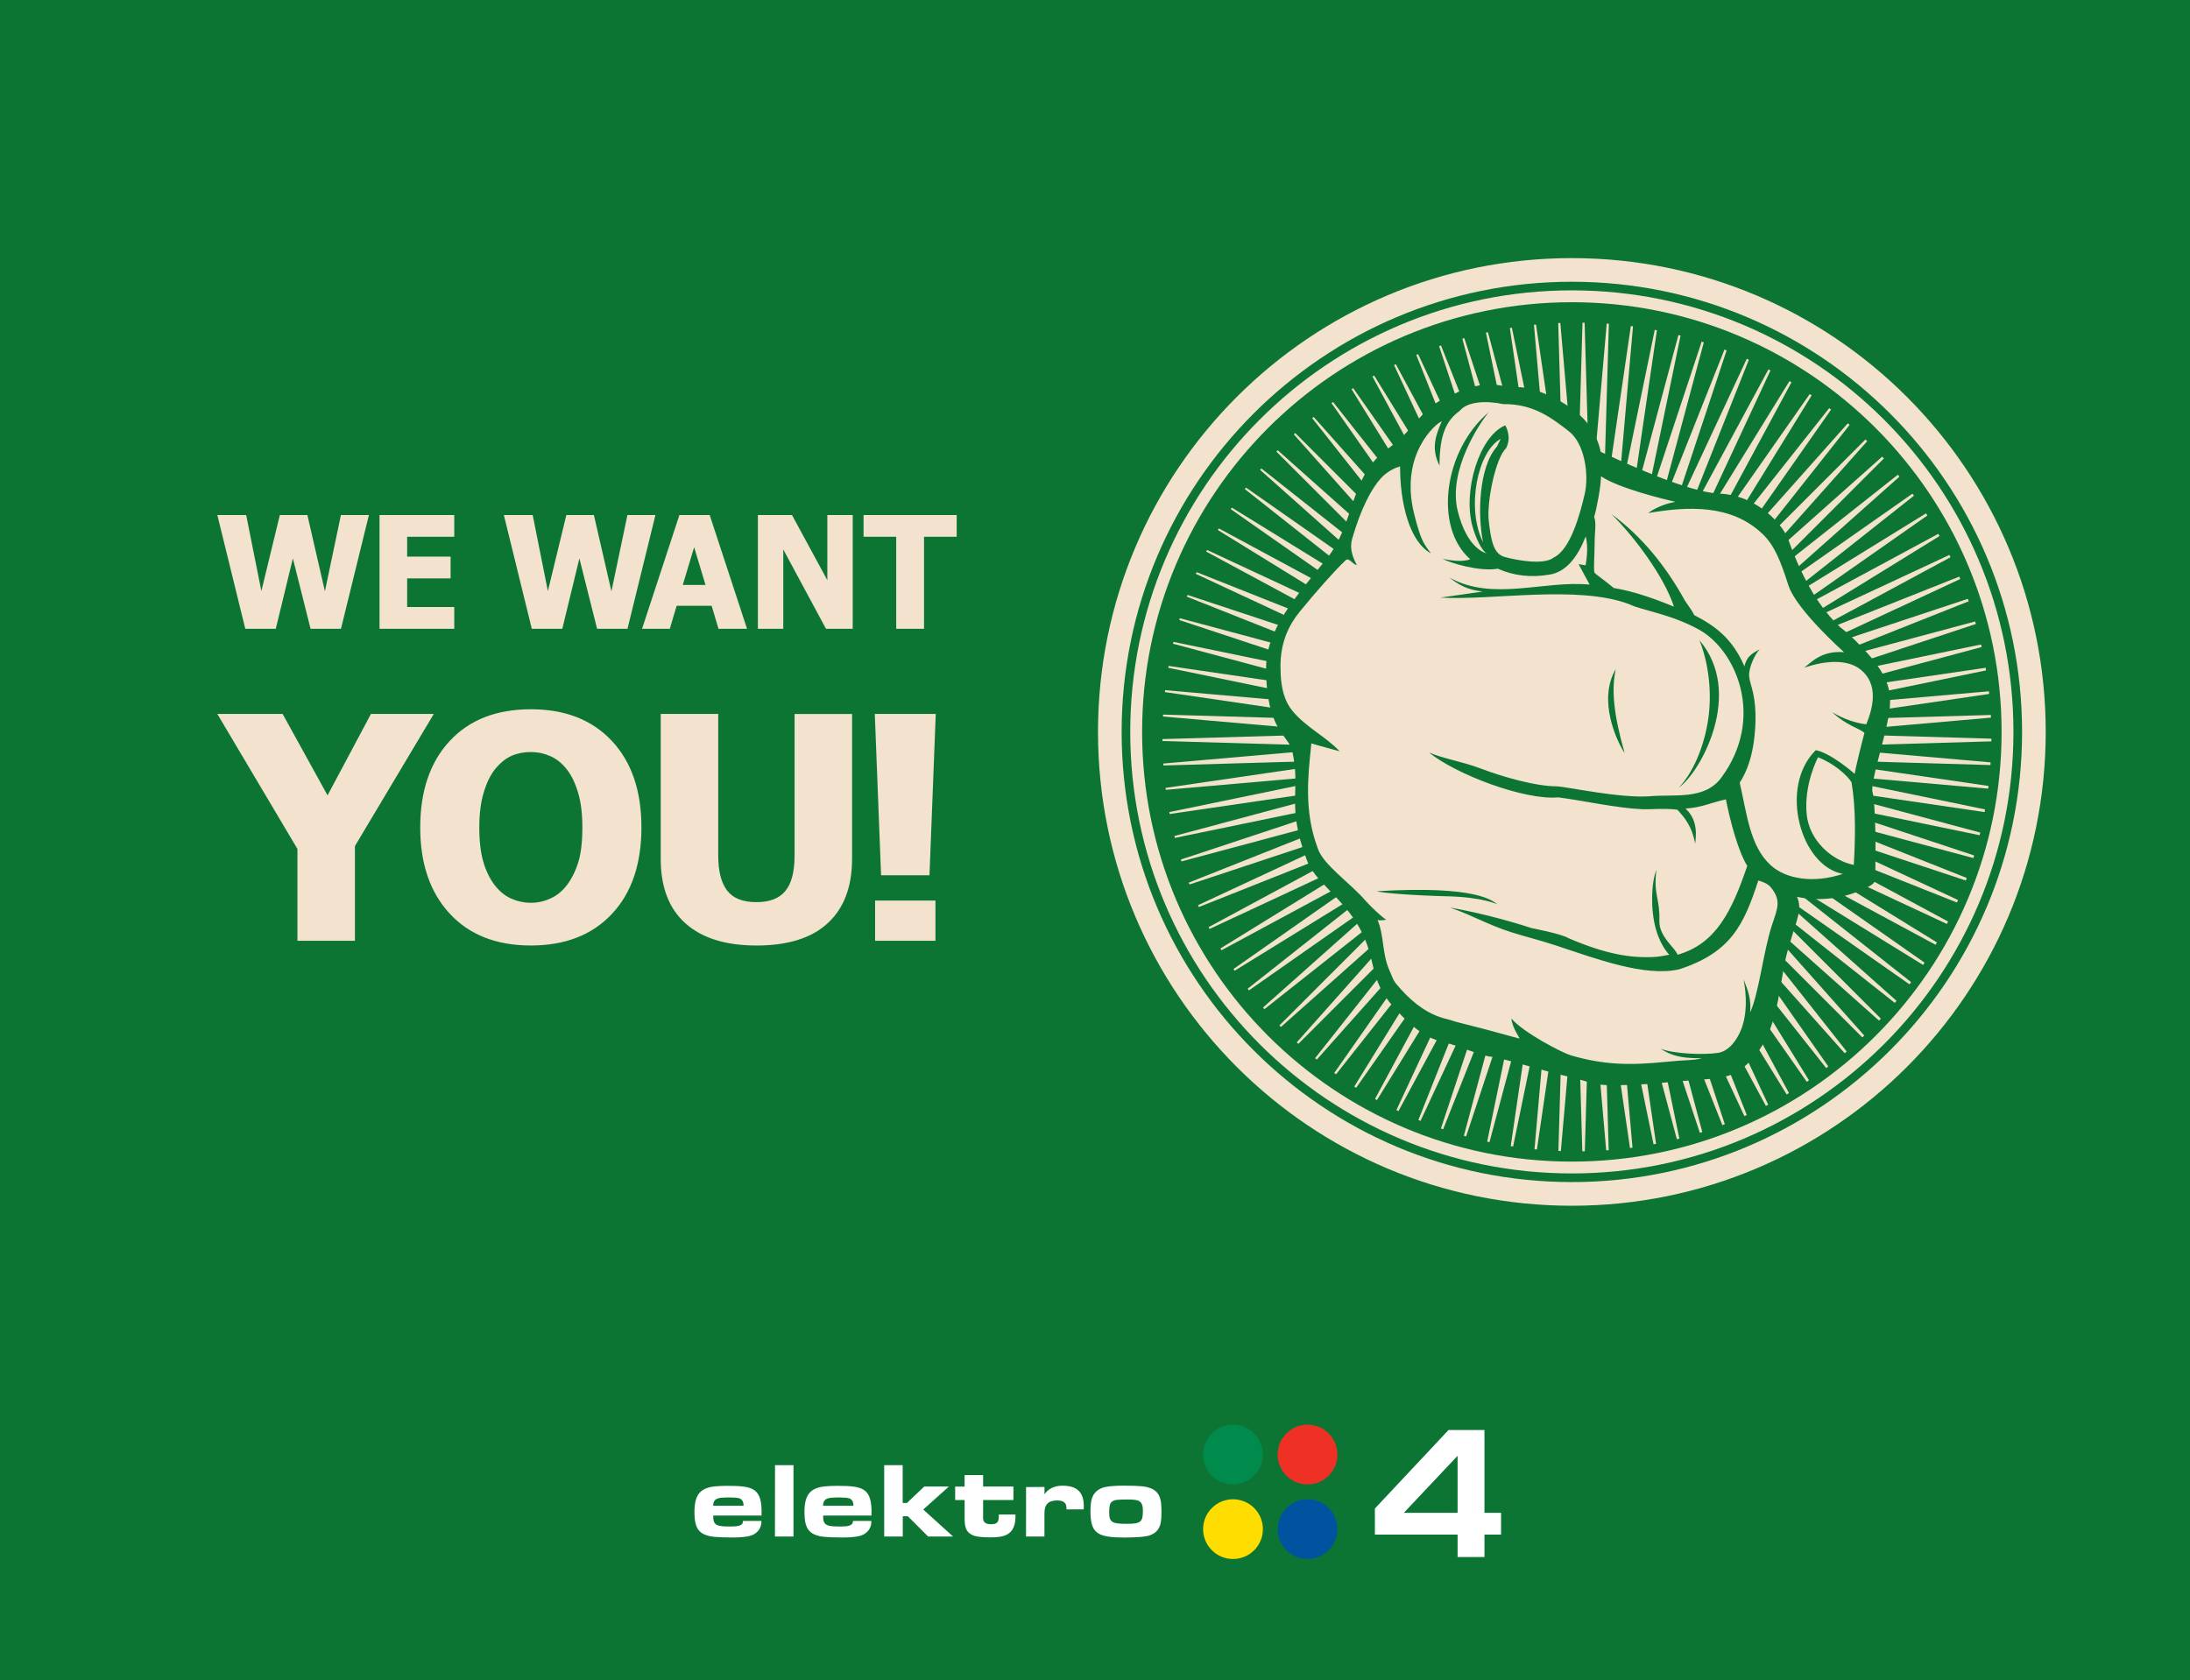
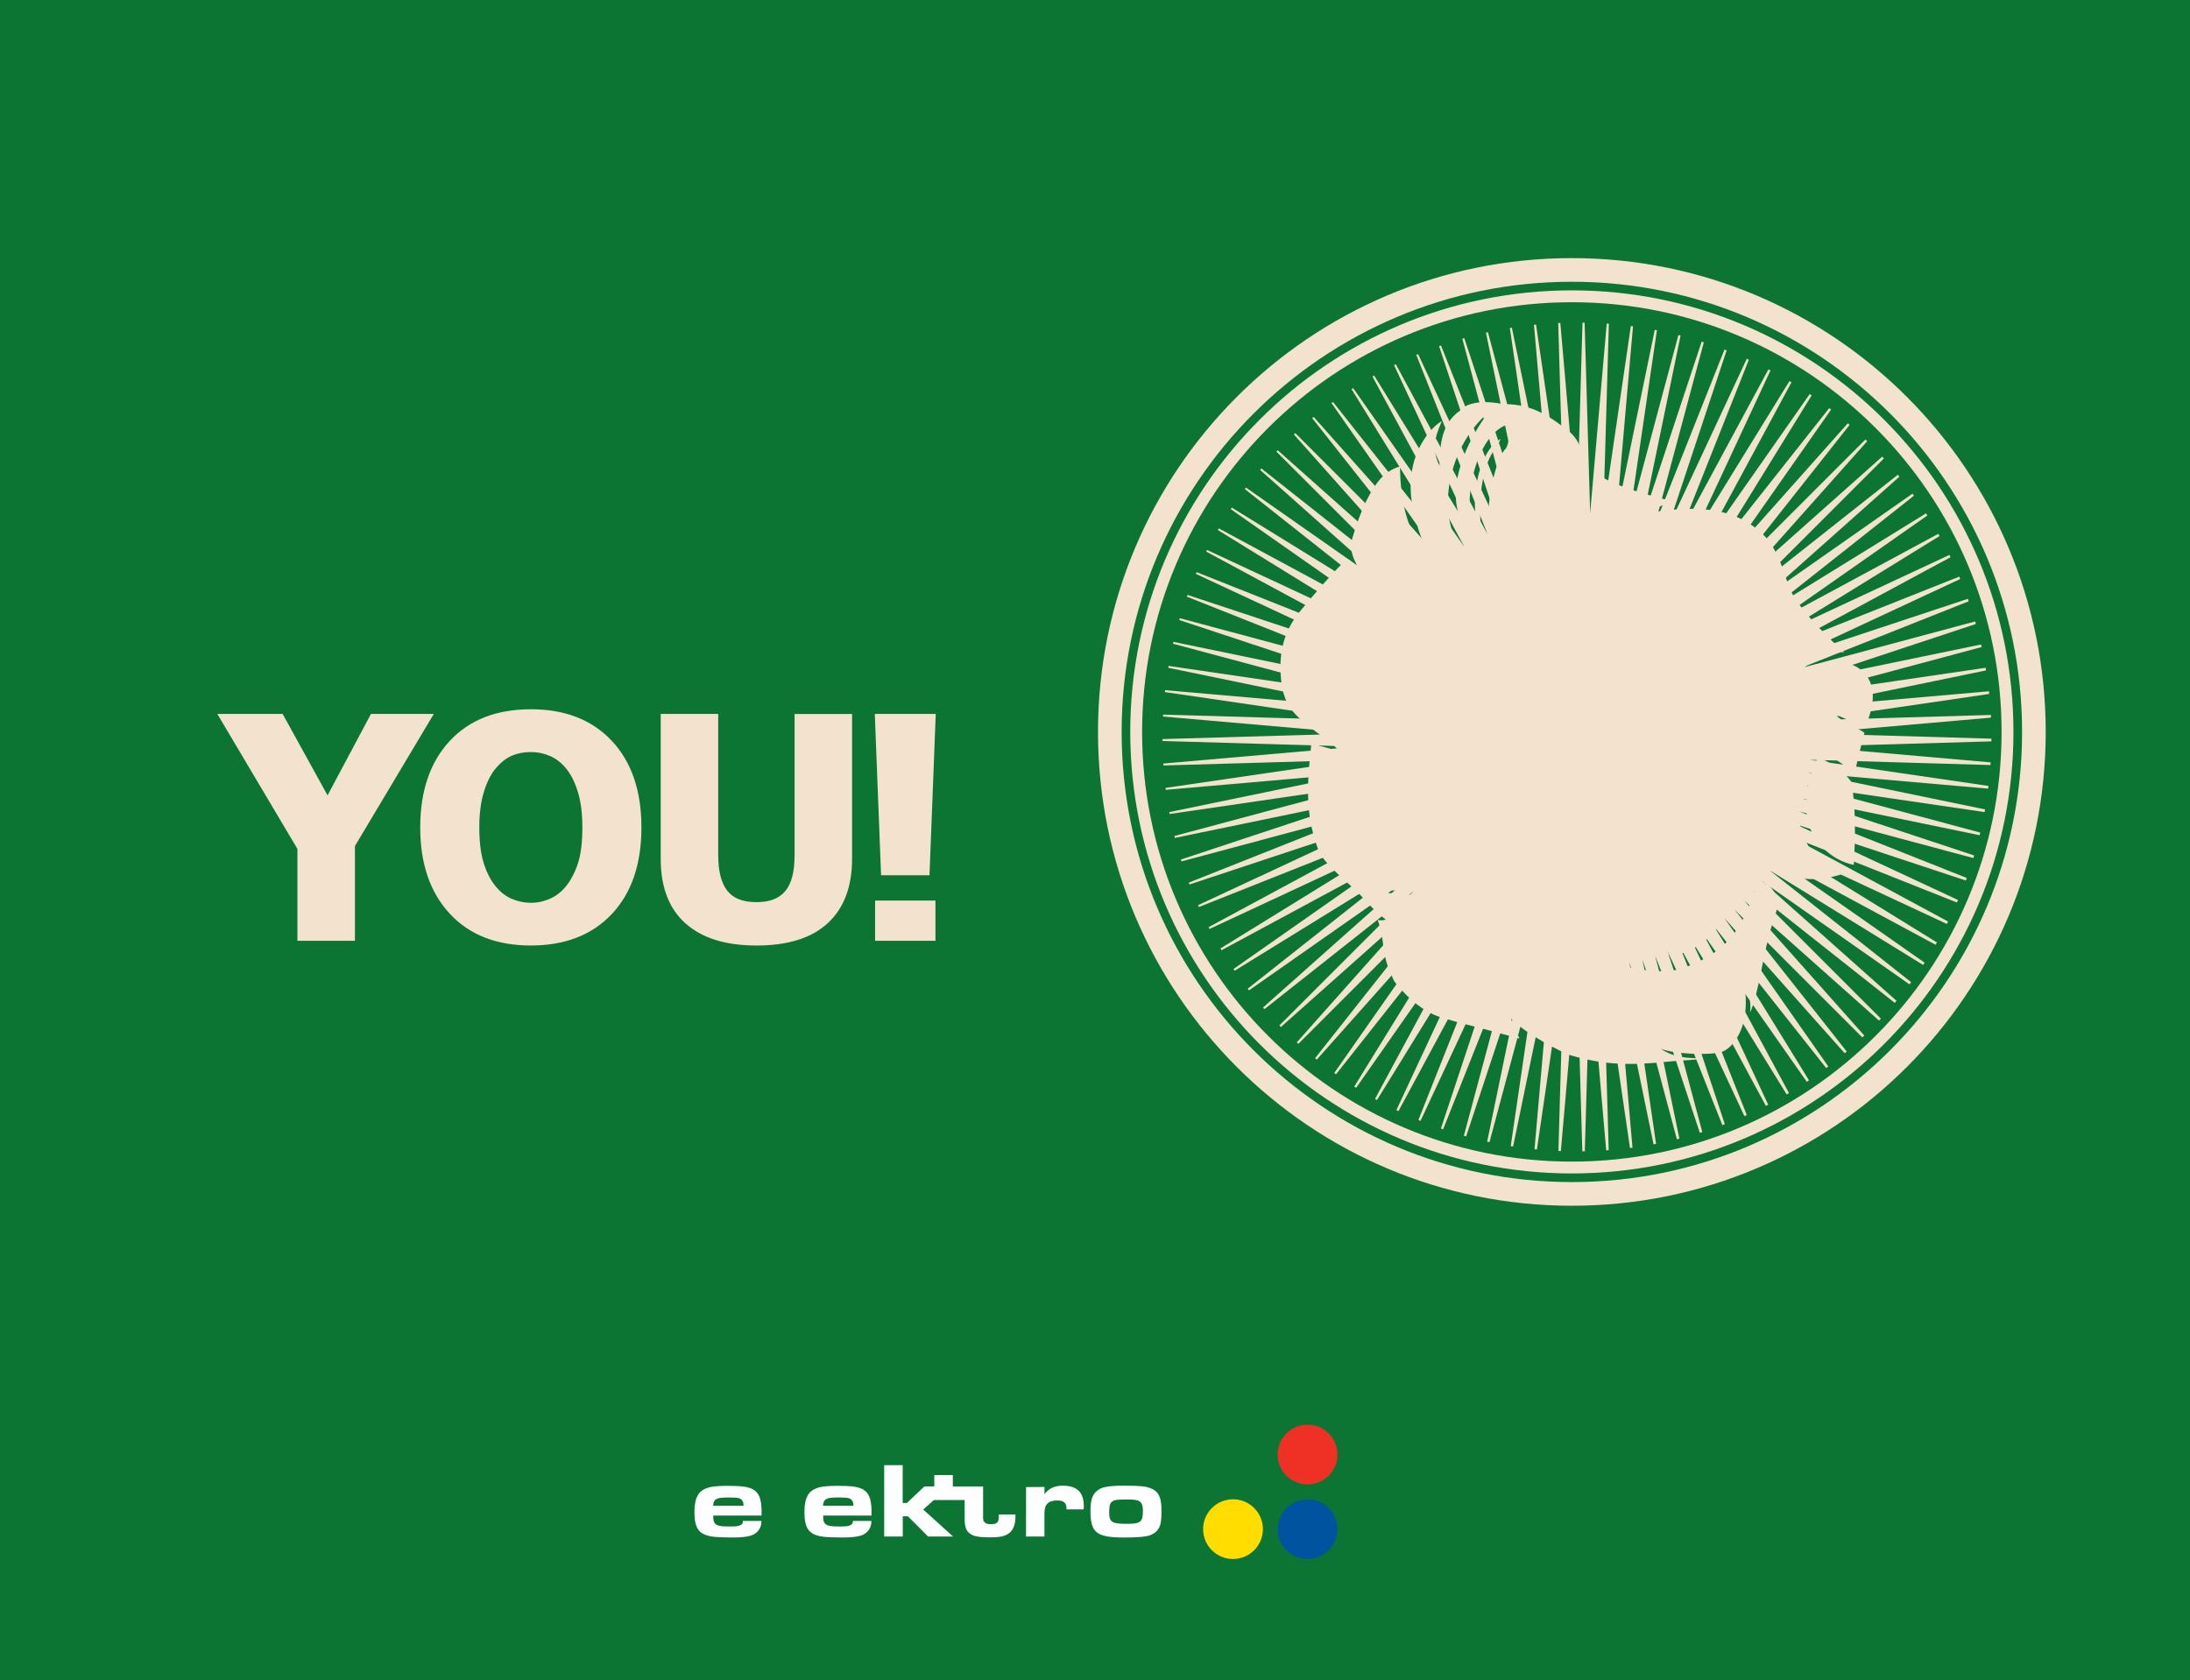
<svg xmlns="http://www.w3.org/2000/svg" viewBox="0 0 855 656">
  <defs>
    <style>      .cls-1 {        fill: #fd0;      }      .cls-2 {        fill: #fff;      }      .cls-2, .cls-3, .cls-4 {        fill-rule: evenodd;      }      .cls-5 {        fill: #008a4b;      }      .cls-6, .cls-4 {        fill: #0c7534;      }      .cls-7, .cls-3 {        fill: #f2e2ce;      }      .cls-8 {        fill: #ee3124;      }      .cls-9 {        fill: #00549f;      }    </style>
  </defs>
  <g>
    <g id="Layer_1">
      <rect class="cls-6" width="855" height="656" />
      <path class="cls-3" d="M613.66,100.78c102.16,0,185.01,82.84,185.01,185s-82.85,185-185.01,185-184.99-82.84-184.99-185,82.84-185,184.99-185h0ZM613.66,110.01c97.06,0,175.78,78.71,175.78,175.77s-78.72,175.76-175.78,175.76-175.76-78.71-175.76-175.76,78.7-175.77,175.76-175.77h0Z" />
      <path class="cls-3" d="M613.66,113.37c95.21,0,172.41,77.2,172.41,172.4s-77.21,172.4-172.41,172.4-172.4-77.21-172.4-172.4,77.2-172.4,172.4-172.4h0ZM613.66,118c92.65,0,167.78,75.13,167.78,167.78s-75.14,167.77-167.78,167.77-167.77-75.13-167.77-167.77,75.13-167.78,167.77-167.78h0Z" />
      <path class="cls-3" d="M618.65,125.96l2.16,74.4,6.47-74.02.84.06-2.16,74.26,10.74-73.37.84.12-6.46,73.86,14.96-72.48.84.16-10.72,73.2,19.11-71.33.84.21-14.94,72.32,23.18-69.96.84.27-19.08,71.16,27.14-68.33.84.32-23.13,69.77,31-66.49.81.38-27.08,68.15,34.73-64.41.8.42-30.92,66.31,38.32-62.14.79.47-34.65,64.25,41.77-59.66.76.53-38.23,61.97,45.07-57,.74.57-41.67,59.51,48.2-54.16.71.62-44.96,56.85,51.14-51.15.69.67-48.08,54.01,53.92-47.98.66.71-51.04,51.02,56.51-44.68.61.76-53.8,47.87,58.89-41.23.58.79-56.38,44.58,61.08-37.68.53.84-58.77,41.14,63.04-33.99.49.87-60.95,37.59,64.8-30.22.44.9-62.93,33.93,66.34-26.36.38.93-64.68,30.16,67.65-22.42.34.96-66.23,26.3,68.73-18.42.29.98-67.54,22.37,69.57-14.37.22,1.01-68.61,18.38,70.18-10.29.17,1.02-69.45,14.34,70.56-6.18c.04.35.08.69.11,1.04l-70.08,10.26,70.72-2.06.04,1.05-70.47,6.16,70.64,2.05v1.05s-70.64,2.05-70.64,2.05l70.33,6.15-.07,1.05-70.56-2.06,69.81,10.22-.12,1.05-70.29-6.15,69.07,14.26-.19,1.04-69.77-10.23,68.09,18.24-.25,1.03-69.03-14.26,66.89,22.16-.31,1.02-68.06-18.24,65.48,26.01-.36,1-66.88-22.16,63.83,29.76-.42.98-65.45-26.01,61.98,33.43-.47.95-63.82-29.76,59.94,36.97-.53.92-61.99-33.42,57.7,40.4-.58.89-59.95-36.97,55.27,43.69-.63.86-57.72-40.42,52.66,46.85-.69.81-55.29-43.72,49.87,49.86-.72.78-52.68-46.89,46.92,52.72-.76.73-49.91-49.92,43.82,55.42-.8.68-46.97-52.78,40.57,57.93-.82.64-43.88-55.49,37.18,60.28-.87.58-40.62-58.02,33.66,62.41-.9.53-37.22-60.36,30.01,64.36-.91.48-33.71-62.53,26.27,66.11-.94.41-30.06-64.47,22.42,67.63-.96.36-26.3-66.23,18.47,68.93-.96.31-22.45-67.76,14.46,70.02-.98.24-18.5-69.06,10.38,70.85-.98.19-14.48-70.14,6.26,71.46-.98.13-10.4-71,2.09,71.84-.98.07-6.26-71.61-2.09,71.97h-.97s-2.09-71.97-2.09-71.97l-6.29,71.88-.96-.04,2.1-72.14-10.48,71.56-.95-.08,6.31-72.08-14.66,71-.93-.15,10.51-71.75-18.8,70.19-.91-.19,14.7-71.18-22.91,69.14-.89-.24,18.86-70.38-26.95,67.85-.87-.3,22.97-69.31-30.92,66.31-.84-.34,27.02-68.01-34.8,64.55-.81-.39,31-66.47-38.57,62.54-.78-.43,34.88-64.69-42.23,60.33-.75-.47,38.67-62.69-45.77,57.89-.71-.51,42.34-60.46-49.16,55.24-.67-.54,45.88-58.02-52.4,52.41-.62-.58,49.27-55.37-55.47,49.37-.59-.61,52.52-52.51-58.37,46.16-.55-.63,55.61-49.48-61.08,42.77-.5-.65,58.51-46.25-63.6,39.23-.46-.67,61.23-42.87-65.91,35.54-.41-.7,63.74-39.31-67.99,31.7-.37-.71,66.05-35.61-69.85,27.76-.32-.73,68.13-31.76-71.46,23.68-.28-.73,69.98-27.79-72.83,19.52-.23-.74,71.59-23.72-73.95,15.28-.18-.75,72.94-19.54-74.8,10.96-.14-.75,74.04-15.29-75.4,6.6-.09-.76,74.89-10.96-75.72,2.21-.05-.76,75.47-6.6-75.79-2.2v-.75s75.79-2.2,75.79-2.2l-75.61-6.61.04-.75,75.88,2.21-75.16-11,.08-.75,75.68,6.63-74.45-15.37.12-.73,75.23,11.03-73.49-19.69.17-.72,74.51,15.39-72.25-23.93.21-.71,73.52,19.7-70.76-28.1.24-.69,72.28,23.95-69.01-32.17.29-.67,70.76,28.11-67.01-36.13.33-.65,69,32.18-64.79-39.95.38-.64,66.99,36.12-62.32-43.63.4-.62,64.75,39.95-59.66-47.17.45-.59,62.29,43.62-56.78-50.52.48-.57,59.61,47.14-53.72-53.7.52-.54,56.73,50.49-50.45-56.69.55-.51,53.66,53.67-47.04-59.49.58-.48,50.41,56.66-43.46-62.06.61-.44,46.98,59.43-39.74-64.41.63-.42,43.41,62.01-35.89-66.55.67-.37,39.68,64.35-31.92-68.44.69-.35,35.84,66.47-27.85-70.1.72-.29,31.87,68.34-23.69-71.48.74-.26,27.79,69.98-19.46-72.63.76-.22,23.64,71.37-15.18-73.5.78-.17,19.42,72.48-10.86-74.11.79-.13,15.14,73.35-6.52-74.48.81-.08,10.83,73.96-2.17-74.57.82-.03,6.5,74.3,2.16-74.41h.83Z" />
-       <path class="cls-4" d="M624.89,176.37c-.67-3.96-3.05-8.5-5.38-11.41-6.37-7.93-22.4-15.28-29.19-13.55-3.82-.73-11.11-3.46-22.95,2.55-4.94,1.76-8.7,4.62-11.36,7.3-5.25,5.27-7.71,9.43-13.77,13.61-15.7,10.85-12.78,29-24.29,43.27-12.05,14.93-23.65,27.52-23.65,42.77,0,24.39,8.83,26.23,10.17,32.16,3.58,15.96-2.43,20.92,5.64,42.49,2.69,8.24,14.06,14.89,20.62,26.66,7.11,12.76,3.24,19.82,13.55,31.22,5.37,5.95,11.41,11.65,18.88,13.36,6.97,1.59,15.04,5.64,19.66,5.87,6.98,1.34,21.57,6,29.25,7.63,5.31,1.13,10.09,3.33,15.48,3.4,7.06.09,14.25-.16,23.84-1.13,13.36-1.35,20.92-.79,26.75-3.92,18.28-12.52,15.2-34.81,20.93-51.36,2.32-8.02,4.68-12.28,2.5-17.13,9.04,2.06,19.93.47,28.18-4.1,2.53-1.4,2.35-1.98,2.39-4.81.13-7.64.29-27.03-1.22-32.67.11-7.09,7.07-26.08,6.99-34.5.2-5.92-2.37-12.01-9.2-19.42-2.67-2.9-5.85-6.32-9.99-9.54-3.84-3.33-8.02-8.72-11.14-13.94-4.71-7.9-7.73-15.91-9.1-19.64-1.75-6.2-12.31-18.21-27.15-18.8-12.58-.5-37.88-12.45-46.44-16.34h0Z" />
-       <path class="cls-7" d="M144.03,201.09l-10.91,44.41h-11.87l-6.91-27.47-6.67,27.47h-11.91l-10.91-44.41h11.26l5.93,29.7,7.21-29.7h10.75l6.85,29.79,6.25-29.79h10.95ZM148.17,245.5v-44.41h29.18v8.49h-18.39v7.76h16.96v8.49h-16.96v11.18h18.39v8.49h-29.18ZM255.89,201.09l-10.91,44.41h-11.87l-6.91-27.47-6.67,27.47h-11.91l-10.91-44.41h11.26l5.93,29.7,7.21-29.7h10.75l6.85,29.79,6.25-29.79h10.95ZM250.67,245.5l14.58-44.41h11.82l14.58,44.41h-11.14l-2.68-8.98h-13.66l-2.67,8.98h-10.83ZM275.44,228.39l-4.44-14.73-4.44,14.73h8.88ZM332.9,245.5h-10.43l-16.67-30.96v30.96h-9.91v-44.41h13.31l13.8,25.44v-25.44h9.91v44.41h0ZM349.89,245.5v-35.92h-12.75v-8.49h36.36v8.49h-12.75v35.92h-10.86Z" />
      <path class="cls-7" d="M169.36,278.76l-30.79,51.58v37h-22.45v-35.87l-31.28-52.72h25.5l17.54,31.8,16.95-31.8h24.54ZM250.42,323.07c0,14.32-3.84,25.59-11.55,33.8-7.71,8.2-18.26,12.3-31.65,12.3s-24-4.16-31.67-12.47c-7.67-8.3-11.49-19.51-11.49-33.63s3.82-25.47,11.49-33.73c7.67-8.27,18.22-12.41,31.67-12.41s23.94,4.13,31.65,12.35c7.71,8.23,11.55,19.5,11.55,33.79h0ZM227.36,323.01c0-5.26-.55-9.77-1.66-13.46-1.08-3.71-2.56-6.76-4.39-9.14-1.92-2.41-4.09-4.16-6.5-5.2-2.43-1.06-4.93-1.58-7.53-1.58-2.76,0-5.27.49-7.5,1.46-2.25.97-4.4,2.7-6.48,5.2-1.84,2.29-3.33,5.36-4.46,9.16-1.15,3.82-1.72,8.37-1.72,13.63s.53,9.95,1.61,13.55c1.08,3.59,2.56,6.6,4.44,9.02,1.92,2.46,4.11,4.22,6.54,5.26,2.43,1.06,4.95,1.59,7.57,1.59s5.19-.57,7.67-1.71c2.47-1.12,4.62-2.88,6.42-5.26,1.92-2.58,3.39-5.59,4.44-9.02,1.04-3.43,1.55-7.92,1.55-13.48h0ZM295.29,369.17c-11.99,0-21.21-2.88-27.67-8.63-6.44-5.75-9.67-14.15-9.67-25.22v-56.56h22.45v55.22c0,6.15,1.16,10.72,3.49,13.75,2.33,3.01,6.11,4.51,11.39,4.51s8.89-1.44,11.31-4.34c2.41-2.88,3.62-7.54,3.62-13.91v-55.22h22.45v56.5c0,10.91-3.15,19.29-9.45,25.14-6.28,5.85-15.6,8.77-27.93,8.77h0ZM365.33,278.76l-2.45,63h-18.9l-2.45-63h23.8ZM365.21,367.34h-23.56v-15.72h23.56v15.72h0Z" />
      <path class="cls-3" d="M630.8,261.27c-1.8,8.44-.71,17.96,3.47,32.77-3.14-4.75-10.55-20.71-3.47-32.77h0ZM679.22,305.57c3.09-4.71,4.86-10.68,5.63-17.02.79-6.63.88-13.76-.98-20.23-.58-2.03-1.13-3.83-.99-5.36.34-3.42,2.45-7.72,4.13-9.47-2.31,1.47-4.89,2.19-5.96,6.67-4.78-10.89-11.25-15.66-19.6-19.99-1.19-2.44-3.04-4.58-3.81-5.97-7.09-12.78-16.42-24.65-28.52-33.46,8.66,8.47,20.56,24.28,24.42,36.14-7.77-3.19-15.6-5.99-23.52-7.3-3.15-2.68-7.14-5.41-7.46-5.95-.53-.88,0-6.69,0-11.47s.76-7.74-.18-10.34c1.12-3.76,2.59-11.92,2.69-15.86,6.7,4.66,25.16,9.11,29.05,9.99-4.9.81-8.92,3.03-10.65,4.37,15.51-2.64,32.37-3.5,44.57,8.09,4.73,4.5,7.03,10.33,10.26,20.38,3.33,9.63,21.66,25.87,21.66,25.87-8.7-.74-12.65,3.81-15.57,6.04,8.36-2.87,16.99-3.39,22.11.81,6.84,5.6,4.93,14.45,2.11,21.31-4.67-.6-9.08-2.24-13.28-4.73,5.47,5.15,10.7,6.34,12.58,8.06-.79,2.86-3.36,13.06-3.81,16.01,0,0-9.14-8.11-15.2-9.26-14.56,14.39-5.95,45.31,10.58,48.31-11.27,3.76-22.1,2.13-28.14-3.35-8.29-7.51-9.38-20.57-12.14-32.28h0ZM705.37,318.1c-1.24-11.83,4.41-22.42,4.41-22.42,6.12,2.35,11.19,6.83,13.07,9.71,1.75,10.18,1.49,22.13.89,32.31-8.8-1.75-17.33-9.65-18.37-19.6h0ZM579,211.73c-2.15-10.52-1.77-29.27,5.43-37.37.55-1.2,1.13-2.18,1.44-2.99-8.99,4.81-13.55,26.99-6.87,40.36h0ZM663.46,249.96c2.02,4.74,5.07,15.55,3.74,28.49-1.04,10.06-5.13,22.09-11.72,29.03,8.57-6.07,25.51-37.04,7.98-57.52h0ZM537.47,347.97c1.84.66,14.08,1.67,27.73,1.99,13.65.32,19.46,3.15,19.46,3.15-1.85-1.12-7.17-7.54-47.19-5.13h0ZM646.67,339.7c-1.21,9.78,1.43,10.97,1.17,19.83-.19,6.25,6.24,10.55,7.11,13.26,14.91-4.3,21.08-16.74,27.2-34.7-3.53-5.64-6.69-17.52-8.34-25.98-6.08,1.33-9.2,3.15-15.78,3.59,5.1,4.59,4.07,11.01,3.79,13.65-1.37-6.88-3.95-9.87-6.95-13.2-4.46-.64-10.92-.07-13.56-.19-10.38-.44-22.65-3.31-32.98-4.63-13.08,1.2-39.92-8.94-50.45-17.54,5.27,2.35,12.95,3.53,20.24,6.29,8.21,3.11,21.35,7,29.99,6.95,5,.44,24.09,4.58,35.57,3.9,9.81-.95,21.75,1.65,28.36-7.32,17.15-23.27,5.9-49.59-8.64-57.72-11.05-6.16-22.51-7.59-27.18-9.92-20.2-7.77-54.2-1.38-73.92-2.65,4.73-.59,11.48-1.66,16.54-2.35-4.15-.58-7.62-1.24-13.04-5.49,17.06,9.49,36.79,1.04,54.82,2.78-1.45-2.66-2.89-5.32-4.33-7.98l2.73.44c.64-3.49.97-7.95.05-11.26-3.05,7.77-7.41,13.76-14,14.88-7.24,1.24-13.95.53-20.31-2.29-7.24,1.23-18.46-2.2-21.64-3.89,2.88.68,7.98,1.39,10.87.18-14.33-12.48-10.34-42.55,7.24-57.38-3.56,4.23-15.89,22.63-12.18,38.31,3.71,15.36,11.3,16.77,11.3,16.77-1.9-1.13-4.23-5.97-5.51-10.63-3.76-13.73,2.65-35.15,12.84-39.33,0,0,2.74,4.41.27,9-4.06,3.7-7.6,21.01-6.71,28.43.88,7.42,1.77,12.71,6.18,13.95,4.42,1.24,15.36,3.36,19.25.18,6.54-3.18,10.24-17.13,12.01-24.72,1.76-7.59,0-19.77-6.18-24.54-6.18-4.76-13.6-10.77-25.6-10.59-6.71-1.42-14.04-1.07-17.04,2.64-5.07,3.7-7.86,9-7.86,21.37-3.17-6.39-1.81-11.12.88-17.3-2.03.63-16.65,12.67-10.77,36.19,2.82,11.3,4.03,11.8,6.53,15.36-8.44-4.57-12.06-19.79-12.03-33.95-1.69.48-4.94,1.79-7.56,4.71-3.6,4.01-7.68,11.55-11.15,23.56-1.02,3.52-.03,6.78,1.83,10.26-1.66-.24-3.08-3.12-4.38-1.88-4.64,4.43-11.55,12.31-17.83,19.97-4.31,5.25-7.61,11.97-7.61,21.44s2.07,14.23,4.63,17.34c5.28,6.45,13.06,10.07,18.47,15.83-1.44-.4-9.33-2.51-11.05-3.07-1.26,12.54-3,26.25,2.52,41.01,2.09,6.42,13.04,13.77,18.74,20.53,1.18,1.4,6.19,6.3,8.01,7.31-.83.11-2.42.43-3.41.05,2.65,6.45,1.69,13.06,4.63,19.71,1.94,4.38,1.26,3.83,4.59,7.51,5.06,5.6,10.85,9.92,17.89,11.52,6.6,2.1,5.04,1.19,28.22,7.6.46-.04-2.72-3.95-3.08-7.8,4.9,5.68,20.04,13.44,23.24,14.37,13.03,3.81,23.35,3.92,37.2,2.51,8.4-.86,10.12-.43,13.92-1.36-5.3-.1-10.53-.06-16.08-3.74,5.26,2.07,17.04,2.44,22.38,1.61,4.42-.69,7.49-5.24,9.03-9.12,2.39-6.03,2.15-13.33.95-19.58,1.71,4.28,3.07,7.77,2.56,12.95,3.45-7.58,5.2-23.94,8.46-33.92,2.26-6.89,3.88-9.91-.57-15.18-1.12-1.27-3.07-1.96-4.69-2.46-5.63,17.23-10.65,28.12-30.89,34.68-13.41,3.1-32.59-4.18-47.94-9.24-6.97-2.3-11.55-3.31-17.52-5.21-9.45-3-14.5-6.31-24.04-9.66,9.88,1.74,21.51,4.63,31.86,8.03,0,0,11.73,2.24,14.33,3.89,14.77,6.36,24.58,7.89,33.8,7.36,1.79-.1,3.88-.5,5.63-.87-1.78-1.8-3.96-5.44-5.27-10.15-2.06-7.44-1.81-17.82.22-22.9h0Z" />
      <g id="Layer_2">
        <g id="Layer_1-2">
-           <path class="cls-2" d="M536.77,589.01v10.18h32.29v8.76h10.49v-8.76h6.48v-8.52h-6.48v-32.32h-14.03l-28.76,30.66ZM569.06,590.67h-20.98l20.98-22.26v22.26Z" />
          <path class="cls-2" d="M438.99,600.32c8.41,0,10-.82,10.75-1.2,1.6-.82,2.5-1.79,3.14-3.49.21-.59.56-1.92.56-4.8v-1.41c0-5.98-1.9-7.87-5.78-8.81-.64-.16-2.29-.53-8.89-.53s-8.4.76-9.31,1.25c-3.21,1.71-3.73,4.62-3.73,8.73.02,8.58,2.57,10.26,13.26,10.26ZM440.18,594.98c-5.7,0-7.14-.43-7.14-4.27s.65-4.13,1.51-4.65c.44-.25.72-.58,5.07-.58,4.63,0,6.58.1,6.58,4.34s-.69,5.16-6.02,5.16Z" />
          <polygon class="cls-2" points="345.2 599.94 352.45 599.94 352.45 592.02 354.43 592.02 362.34 599.94 372.09 599.94 360.44 589.4 370.43 580.43 360.83 580.43 354.09 586.82 352.42 586.82 352.42 572.08 345.2 572.08 345.2 599.94" />
          <path class="cls-2" d="M321.39,591.76h18.84c.38-10.88-3.22-11.61-13.63-11.61-3.9,0-6.12.38-6.83.59-3.57,1.02-5.7,3.14-5.7,9.67s1.92,8.38,5.84,9.37c.52.12,2.46.53,9.05.53,5.32,0,7.22-.69,8.02-1.09,2.21-1.12,3.31-3.09,3.21-5.38h-7.19c.07,1.92-1.98,2.19-4.89,2.19-2.1,0-3.01-.1-3.31-.12-2.72-.3-3.52-1.22-3.42-4.16ZM321.35,587.93c0-1.66.61-2.43,1.78-2.86.36-.12,1.29-.39,4.47-.39,3.93,0,4.37.49,4.75.82.49.44.87,1.17.83,2.43h-11.83Z" />
          <path class="cls-2" d="M278.47,591.76h18.84c.38-10.88-3.21-11.61-13.63-11.61-3.9,0-6.12.38-6.83.59-3.58,1-5.73,3.12-5.73,9.67s1.93,8.38,5.86,9.37c.52.12,2.46.53,9.05.53,5.32,0,7.22-.69,8.02-1.09,2.21-1.12,3.31-3.09,3.22-5.38h-7.2c.07,1.92-1.96,2.19-4.89,2.19-2.1,0-3.01-.1-3.29-.12-2.72-.3-3.52-1.22-3.42-4.16ZM278.44,587.93c0-1.66.62-2.43,1.8-2.86.34-.12,1.28-.39,4.47-.39,3.93,0,4.37.49,4.75.82.49.44.87,1.17.83,2.43h-11.85Z" />
-           <path class="cls-2" d="M372.88,585.69h3.72v7.32c0,3.86.95,5.06,2.42,6.02.85.54,2.21,1.23,7.63,1.23,4.96,0,10.12-.54,9.79-8.93h-6.51c.02.87-.03,1.46-.03,1.61-.16,1.43-.8,2.19-2.96,2.19-2.37,0-3.14-.9-3.14-2.55,0-.38.02-.74.02-1.12v-5.77h11.83v-5.26h-11.83v-4.49h-7.23v4.5h-3.68v5.24h0Z" />
+           <path class="cls-2" d="M372.88,585.69h3.72v7.32c0,3.86.95,5.06,2.42,6.02.85.54,2.21,1.23,7.63,1.23,4.96,0,10.12-.54,9.79-8.93h-6.51c.02.87-.03,1.46-.03,1.61-.16,1.43-.8,2.19-2.96,2.19-2.37,0-3.14-.9-3.14-2.55,0-.38.02-.74.02-1.12v-5.77v-5.26h-11.83v-4.49h-7.23v4.5h-3.68v5.24h0Z" />
          <ellipse class="cls-1" cx="481.38" cy="597.05" rx="11.67" ry="11.66" />
-           <ellipse class="cls-5" cx="481.38" cy="567.93" rx="11.67" ry="11.66" />
          <ellipse class="cls-8" cx="510.48" cy="567.93" rx="11.67" ry="11.66" />
          <ellipse class="cls-9" cx="510.48" cy="597.05" rx="11.67" ry="11.66" />
          <path class="cls-2" d="M400.57,599.94h7.19v-9.06c0-3.47,1.49-5.03,4.99-5.03,1.87,0,2.68.56,3.11,1.13.29.38.57,1.09.51,2.35h6.71c.02-.39.05-.82.05-1.23,0-5.36-2.55-8.01-8.3-8.01-3.42,0-5.65,1.33-7.05,3.35v-2.86l-7.19.05-.02,19.3Z" />
-           <polygon class="cls-2" points="302.55 599.94 309.78 599.94 309.78 572.08 302.58 572.08 302.55 599.94" />
        </g>
      </g>
    </g>
  </g>
</svg>